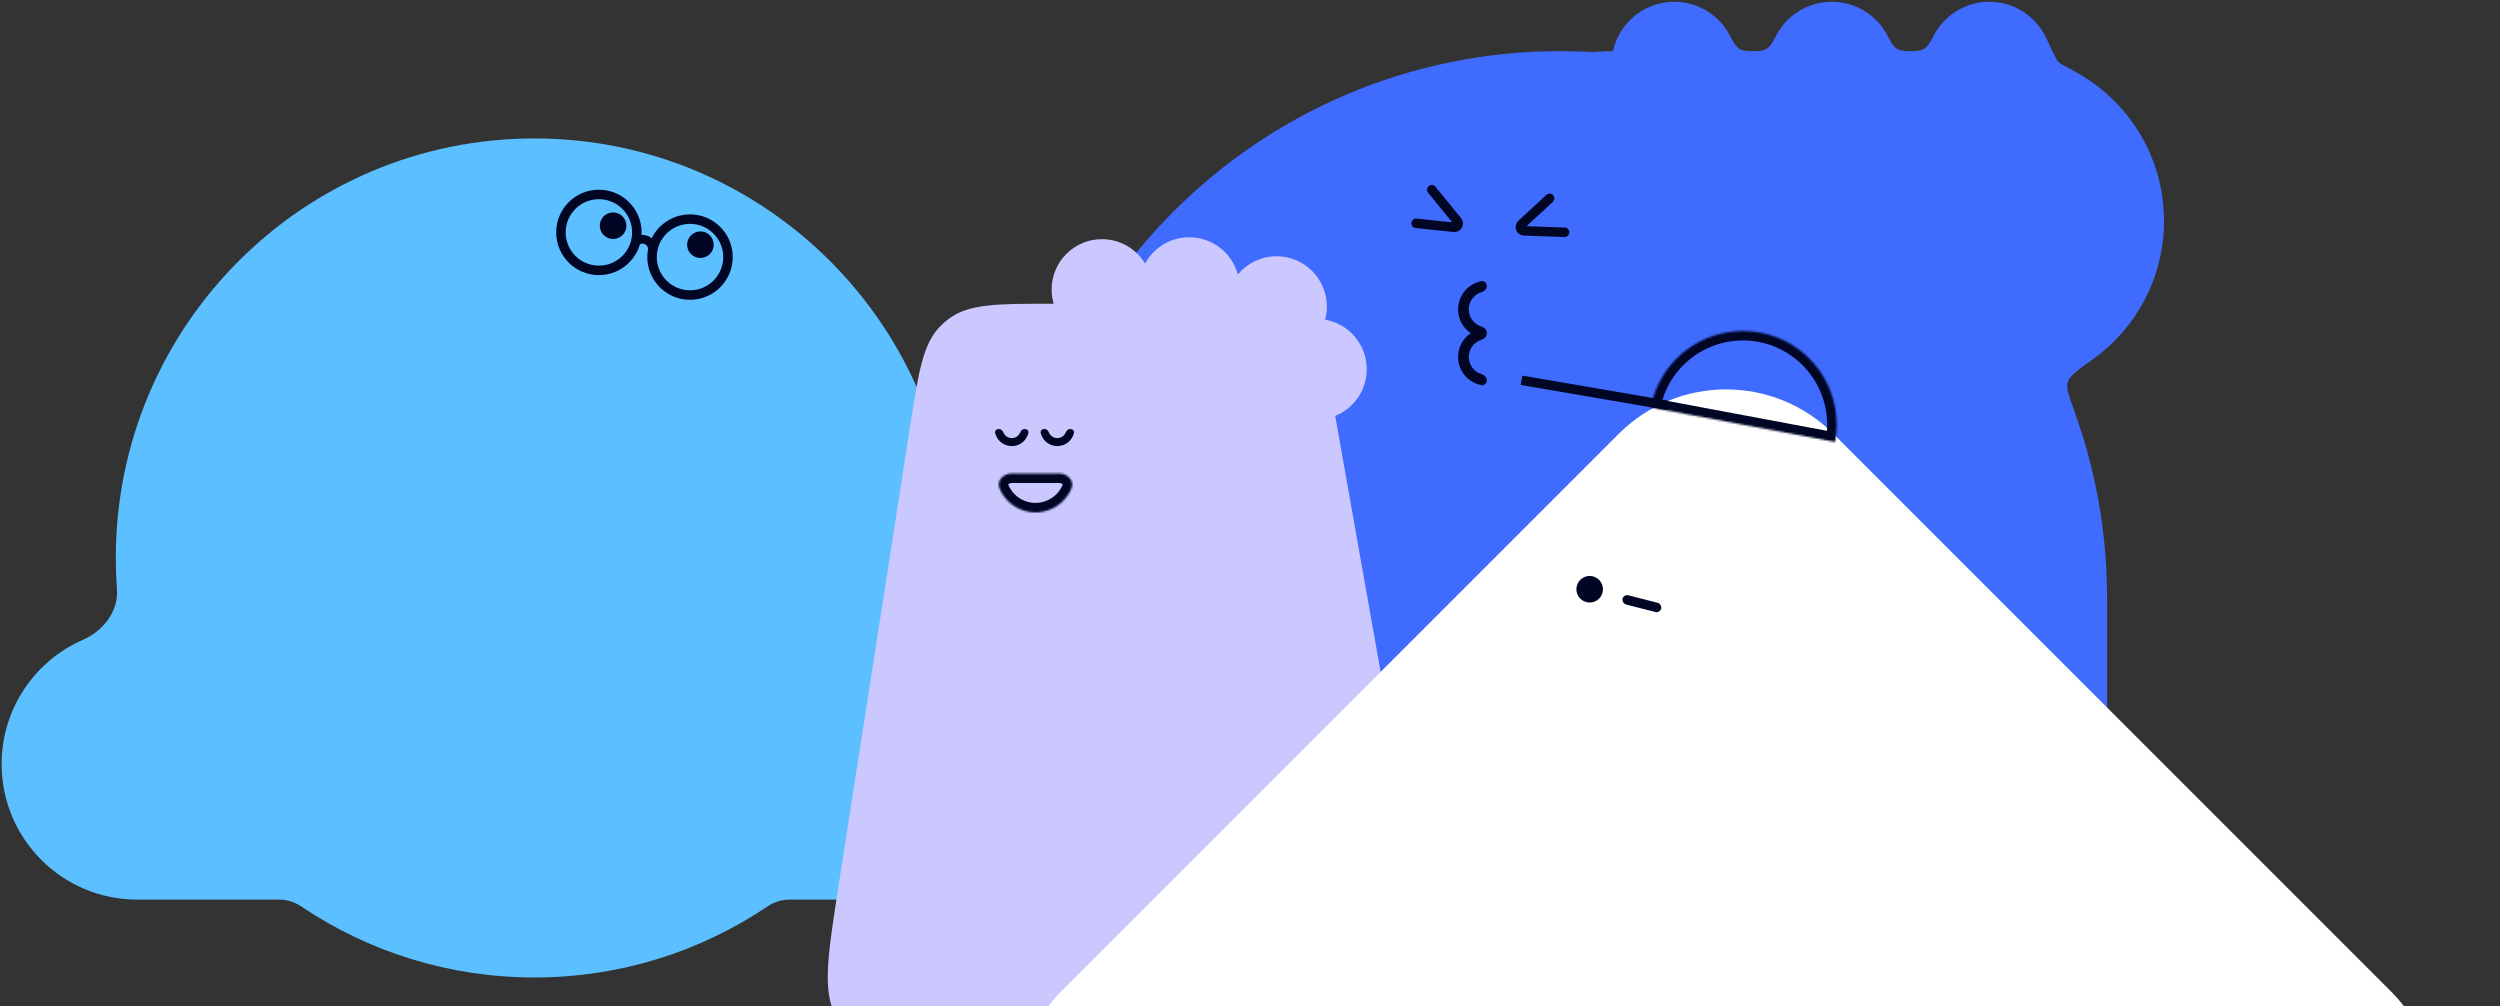
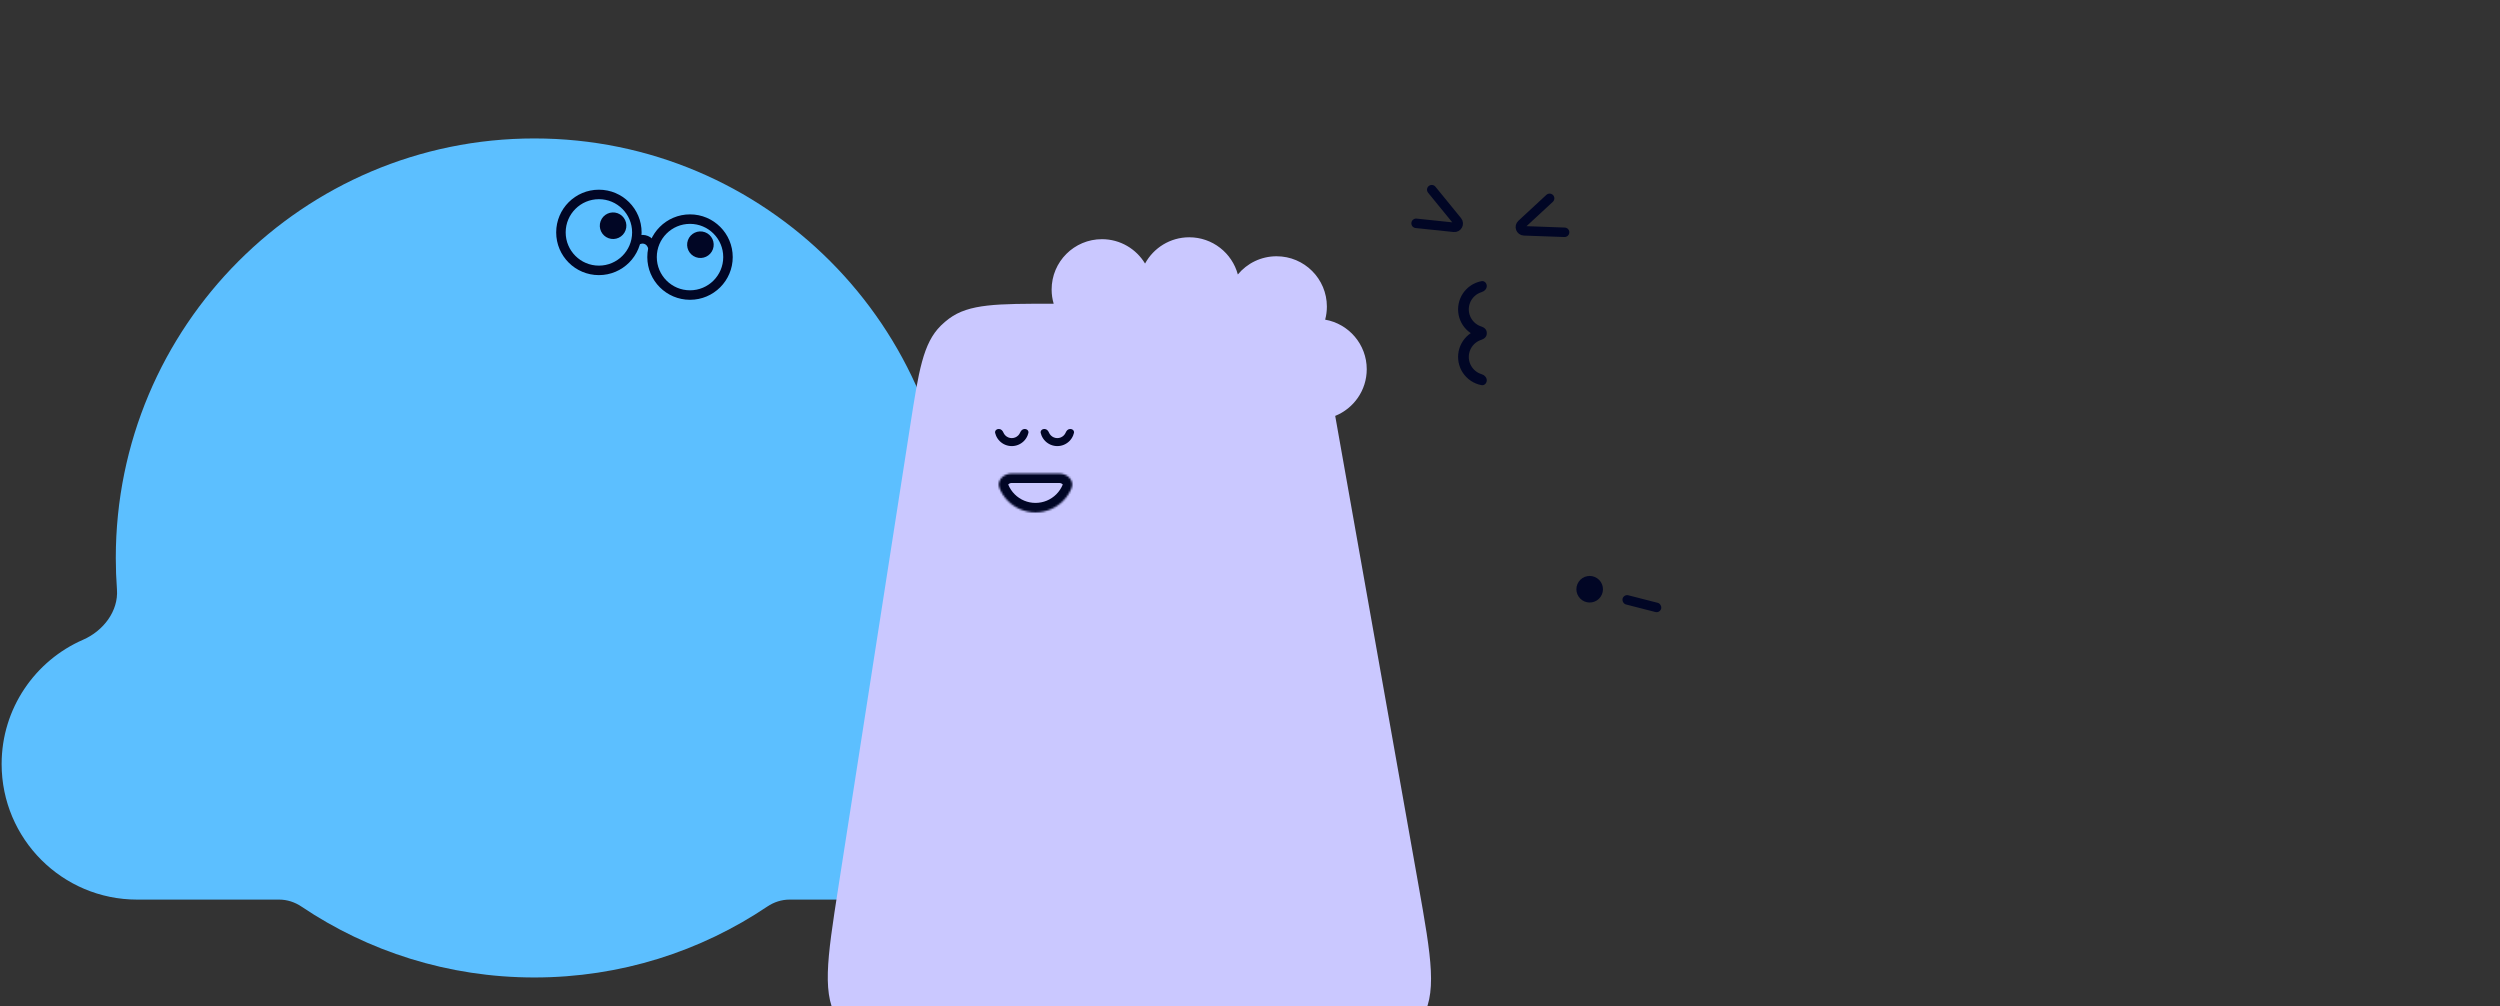
<svg xmlns="http://www.w3.org/2000/svg" width="1317" height="530" viewBox="0 0 1317 530" fill="none">
  <rect x="0" y="0" width="1317" height="530" fill="#333333" stroke="none" />
-   <path fill-rule="evenodd" clip-rule="evenodd" d="M849.5 26.932C849.642 26.932 849.765 26.832 849.796 26.693C853.096 11.95 866.261 0.932 882 0.932C894.565 0.932 905.49 7.954 911.064 18.288C912.407 20.778 913.078 22.023 913.291 22.352C915.449 25.698 916.944 26.59 920.913 26.901C921.303 26.932 922.035 26.932 923.5 26.932C924.965 26.932 925.697 26.932 926.087 26.901C930.056 26.59 931.551 25.698 933.709 22.352C933.921 22.023 934.593 20.778 935.936 18.288C941.51 7.954 952.435 0.932 965 0.932C977.565 0.932 988.49 7.954 994.064 18.288C995.407 20.778 996.078 22.023 996.291 22.352C998.449 25.698 999.944 26.59 1003.91 26.901C1004.3 26.932 1005.04 26.932 1006.5 26.932C1007.96 26.932 1008.7 26.932 1009.09 26.901C1013.06 26.59 1014.55 25.698 1016.71 22.352C1016.92 22.023 1017.59 20.778 1018.94 18.288C1024.51 7.954 1035.44 0.932 1048 0.932C1061.27 0.932 1072.71 8.764 1077.95 20.059C1081.35 27.395 1083.06 31.062 1084.03 32.16C1084.29 32.452 1084.2 32.354 1084.47 32.63C1085.52 33.661 1087.84 34.899 1092.49 37.374C1120.76 52.418 1140 82.178 1140 116.432C1140 146.533 1125.14 173.163 1102.36 189.387C1094.54 194.952 1090.63 197.734 1089.55 200.546C1089.36 201.038 1089.29 201.273 1089.17 201.786C1088.46 204.714 1089.9 208.683 1092.78 216.619C1103.92 247.297 1110 280.405 1110 314.932V555.911C1110 581.88 1088.95 602.932 1062.98 602.932H581.02C555.052 602.932 534 581.88 534 555.911V314.932C534 155.874 662.942 26.932 822 26.932C827.39 26.932 832.746 27.08 838.064 27.372C838.823 27.414 839.203 27.435 839.531 27.431C839.587 27.431 839.62 27.43 839.676 27.429C840.004 27.42 840.428 27.382 841.276 27.304C843.985 27.058 846.728 26.932 849.5 26.932Z" fill="#3F6BFE" />
  <path fill-rule="evenodd" clip-rule="evenodd" d="M783.223 175.505C783.23 175.426 783.234 175.345 783.234 175.264C783.234 173.706 781.944 172.483 780.454 172.026C780.168 171.938 779.886 171.836 779.609 171.722C778.459 171.246 777.415 170.548 776.536 169.668C775.656 168.789 774.958 167.744 774.482 166.595C774.006 165.446 773.761 164.214 773.761 162.97C773.761 161.726 774.006 160.494 774.482 159.345C774.958 158.196 775.656 157.151 776.536 156.272C777.415 155.392 778.459 154.695 779.609 154.218C779.886 154.104 780.168 154.002 780.454 153.914C781.944 153.457 783.234 152.234 783.234 150.676C783.234 149.118 781.96 147.829 780.429 148.118C779.41 148.31 778.412 148.607 777.45 149.006C775.616 149.766 773.95 150.879 772.546 152.282C771.143 153.686 770.029 155.352 769.27 157.186C768.51 159.02 768.119 160.985 768.119 162.97C768.119 164.955 768.51 166.92 769.27 168.754C770.029 170.588 771.143 172.254 772.546 173.658C773.234 174.346 773.985 174.964 774.789 175.505C773.985 176.046 773.234 176.665 772.546 177.353C771.143 178.756 770.029 180.422 769.27 182.256C768.51 184.09 768.119 186.055 768.119 188.04C768.119 190.025 768.51 191.991 769.27 193.824C770.029 195.658 771.143 197.324 772.546 198.728C773.95 200.132 775.616 201.245 777.45 202.004C778.412 202.403 779.41 202.7 780.429 202.892C781.96 203.182 783.234 201.892 783.234 200.334C783.234 198.776 781.944 197.553 780.454 197.096C780.168 197.008 779.886 196.907 779.609 196.792C778.459 196.316 777.415 195.618 776.536 194.738C775.656 193.859 774.958 192.815 774.482 191.665C774.006 190.516 773.761 189.284 773.761 188.04C773.761 186.796 774.006 185.565 774.482 184.415C774.958 183.266 775.656 182.222 776.536 181.342C777.415 180.463 778.459 179.765 779.609 179.289C779.886 179.174 780.168 179.072 780.454 178.985C781.944 178.528 783.234 177.305 783.234 175.747C783.234 175.665 783.23 175.585 783.223 175.505Z" fill="#010625" />
  <path d="M754.242 99.932L767.747 116.487C768.875 117.87 767.764 119.927 765.989 119.741L746 117.646" stroke="#010625" stroke-width="5" stroke-linecap="round" stroke-linejoin="round" />
  <path d="M824.215 122.369L802.864 121.605C801.08 121.541 800.267 119.35 801.577 118.138L816.332 104.492" stroke="#010625" stroke-width="5" stroke-linecap="round" stroke-linejoin="round" />
  <path fill-rule="evenodd" clip-rule="evenodd" d="M514.284 331.102C506.235 331.102 500.142 323.861 500.929 315.85C501.637 308.64 502 301.328 502 293.932C502 171.877 403.279 72.932 281.5 72.932C159.721 72.932 61 171.877 61 293.932C61 299.518 61.207 305.056 61.613 310.538C62.463 322.003 54.334 332.415 43.793 337.003C18.526 348.001 0.859 373.19 0.859 402.505C0.859 441.941 32.828 473.909 72.263 473.909H147.087C151.262 473.909 155.316 475.239 158.78 477.569C193.861 501.165 236.077 514.932 281.5 514.932C326.923 514.932 369.139 501.165 404.22 477.569C407.684 475.239 411.738 473.909 415.913 473.909H514.284C553.72 473.909 585.688 441.941 585.688 402.505C585.688 363.07 553.72 331.102 514.284 331.102Z" fill="#5CBFFF" />
  <circle cx="322.976" cy="118.91" r="7" transform="rotate(20.057 322.976 118.91)" fill="#010625" />
  <circle cx="368.976" cy="128.908" r="7" transform="rotate(20.057 368.976 128.908)" fill="#010625" />
  <circle cx="315.5" cy="122.434" r="20" stroke="#010625" stroke-width="5" />
  <circle cx="363.5" cy="135.432" r="20" stroke="#010625" stroke-width="5" />
  <path d="M343.442 132.48C344.66 132.81 345.954 132.076 345.897 130.815C345.852 129.808 345.601 128.813 345.151 127.893C344.362 126.282 343.014 125.014 341.359 124.323C339.704 123.632 337.854 123.567 336.154 124.139C335.184 124.466 334.3 124.988 333.553 125.664C332.617 126.511 333.005 127.947 334.096 128.58L334.316 128.708C335.286 129.271 336.549 128.829 337.612 128.471C338.261 128.253 338.967 128.278 339.599 128.541C340.231 128.805 340.745 129.289 341.046 129.904C341.54 130.911 342.114 132.12 343.197 132.414L343.442 132.48Z" fill="#010625" />
  <path fill-rule="evenodd" clip-rule="evenodd" d="M555.076 160C554.375 157.622 553.999 155.105 553.999 152.5C553.999 137.864 565.864 126 580.499 126C590.138 126 598.575 131.146 603.213 138.841C607.705 130.595 616.449 125 626.499 125C638.746 125 649.053 133.308 652.091 144.595C656.952 138.733 664.289 135 672.499 135C687.135 135 698.999 146.864 698.999 161.5C698.999 163.886 698.684 166.198 698.093 168.397C710.539 170.572 719.999 181.431 719.999 194.5C719.999 205.641 713.125 215.176 703.386 219.094C703.596 220.276 703.811 221.485 704.03 222.72L747.155 465.72C754.09 504.797 757.557 524.336 748.056 537.923C746.72 539.833 745.221 541.622 743.574 543.27C731.856 555 712.012 555 672.324 555H516.748C477.817 555 458.352 555 446.682 543.539C445.039 541.926 443.539 540.174 442.198 538.303C432.669 525.009 435.663 505.775 441.653 467.308L479.487 224.308C484.002 195.307 486.26 180.807 495.651 171.535C496.995 170.208 498.432 168.977 499.951 167.853C510.557 160 525.232 160 554.582 160H555.076Z" fill="#CAC8FF" />
  <path d="M539.898 226C541.059 226 542.024 226.954 541.756 228.083C541.645 228.547 541.498 229.002 541.315 229.444C540.863 230.536 540.2 231.528 539.364 232.364C538.528 233.2 537.536 233.863 536.444 234.315C535.352 234.767 534.182 235 533 235C531.818 235 530.648 234.767 529.556 234.315C528.464 233.863 527.472 233.2 526.636 232.364C525.8 231.528 525.137 230.536 524.685 229.444C524.502 229.002 524.355 228.547 524.244 228.083C523.976 226.954 524.941 226 526.102 226H526.321C527.361 226 528.171 226.874 528.569 227.835C528.81 228.417 529.164 228.946 529.609 229.391C530.054 229.836 530.583 230.19 531.165 230.431C531.747 230.672 532.37 230.796 533 230.796C533.63 230.796 534.253 230.672 534.835 230.431C535.417 230.19 535.946 229.836 536.391 229.391C536.836 228.946 537.19 228.417 537.431 227.835C537.829 226.874 538.639 226 539.679 226H539.898Z" fill="#010625" />
  <path d="M563.898 226C565.059 226 566.024 226.954 565.756 228.083C565.645 228.547 565.498 229.002 565.315 229.444C564.863 230.536 564.2 231.528 563.364 232.364C562.528 233.2 561.536 233.863 560.444 234.315C559.352 234.767 558.182 235 557 235C555.818 235 554.648 234.767 553.556 234.315C552.464 233.863 551.472 233.2 550.636 232.364C549.8 231.528 549.137 230.536 548.685 229.444C548.502 229.002 548.355 228.547 548.244 228.083C547.976 226.954 548.941 226 550.102 226H550.321C551.361 226 552.171 226.874 552.569 227.835C552.81 228.417 553.164 228.946 553.609 229.391C554.054 229.836 554.583 230.19 555.165 230.431C555.747 230.672 556.37 230.796 557 230.796C557.63 230.796 558.253 230.672 558.835 230.431C559.417 230.19 559.946 229.836 560.391 229.391C560.836 228.946 561.19 228.417 561.431 227.835C561.829 226.874 562.639 226 563.679 226H563.898Z" fill="#010625" />
  <mask id="path-14-inside-1_1098_286" fill="white">
    <path d="M557.95 249.432C562.396 249.432 566.141 253.169 564.44 257.277C563.409 259.764 561.899 262.024 559.996 263.927C558.092 265.831 555.832 267.341 553.345 268.371C550.858 269.401 548.192 269.932 545.5 269.932C542.808 269.932 540.142 269.401 537.655 268.371C535.168 267.341 532.908 265.831 531.004 263.927C529.101 262.024 527.591 259.764 526.56 257.277C524.859 253.169 528.604 249.432 533.05 249.432L545.5 249.432H557.95Z" />
  </mask>
  <path d="M557.95 249.432C562.396 249.432 566.141 253.169 564.44 257.277C563.409 259.764 561.899 262.024 559.996 263.927C558.092 265.831 555.832 267.341 553.345 268.371C550.858 269.401 548.192 269.932 545.5 269.932C542.808 269.932 540.142 269.401 537.655 268.371C535.168 267.341 532.908 265.831 531.004 263.927C529.101 262.024 527.591 259.764 526.56 257.277C524.859 253.169 528.604 249.432 533.05 249.432L545.5 249.432H557.95Z" stroke="#010625" stroke-width="10" mask="url(#path-14-inside-1_1098_286)" />
-   <rect x="909.289" y="172" width="576" height="576" rx="80" transform="rotate(45 909.289 172)" fill="white" />
  <circle cx="837.442" cy="310.41" r="7" transform="rotate(34.448 837.442 310.41)" fill="#010625" />
  <rect x="855.391" y="312.975" width="21" height="5" rx="2.5" transform="rotate(14.391 855.391 312.975)" fill="#010625" />
  <mask id="path-18-inside-2_1098_286" fill="white">
-     <path d="M869.626 214.653C870.819 208.277 873.257 202.2 876.8 196.766C880.342 191.333 884.921 186.651 890.273 182.987C895.625 179.323 901.646 176.749 907.993 175.412C914.34 174.075 920.888 174.002 927.264 175.195C933.639 176.389 939.717 178.827 945.15 182.369C950.583 185.912 955.266 190.49 958.93 195.842C962.593 201.195 965.167 207.216 966.504 213.563C967.841 219.91 967.915 226.458 966.721 232.833L918.173 223.743L869.626 214.653Z" />
-   </mask>
+     </mask>
  <path d="M869.626 214.653C870.819 208.277 873.257 202.2 876.8 196.766C880.342 191.333 884.921 186.651 890.273 182.987C895.625 179.323 901.646 176.749 907.993 175.412C914.34 174.075 920.888 174.002 927.264 175.195C933.639 176.389 939.717 178.827 945.15 182.369C950.583 185.912 955.266 190.49 958.93 195.842C962.593 201.195 965.167 207.216 966.504 213.563C967.841 219.91 967.915 226.458 966.721 232.833L918.173 223.743L869.626 214.653Z" stroke="#010625" stroke-width="10" mask="url(#path-18-inside-2_1098_286)" />
-   <rect x="801.975" y="197.875" width="78.083" height="5" transform="rotate(9.742 801.975 197.875)" fill="#010625" />
</svg>